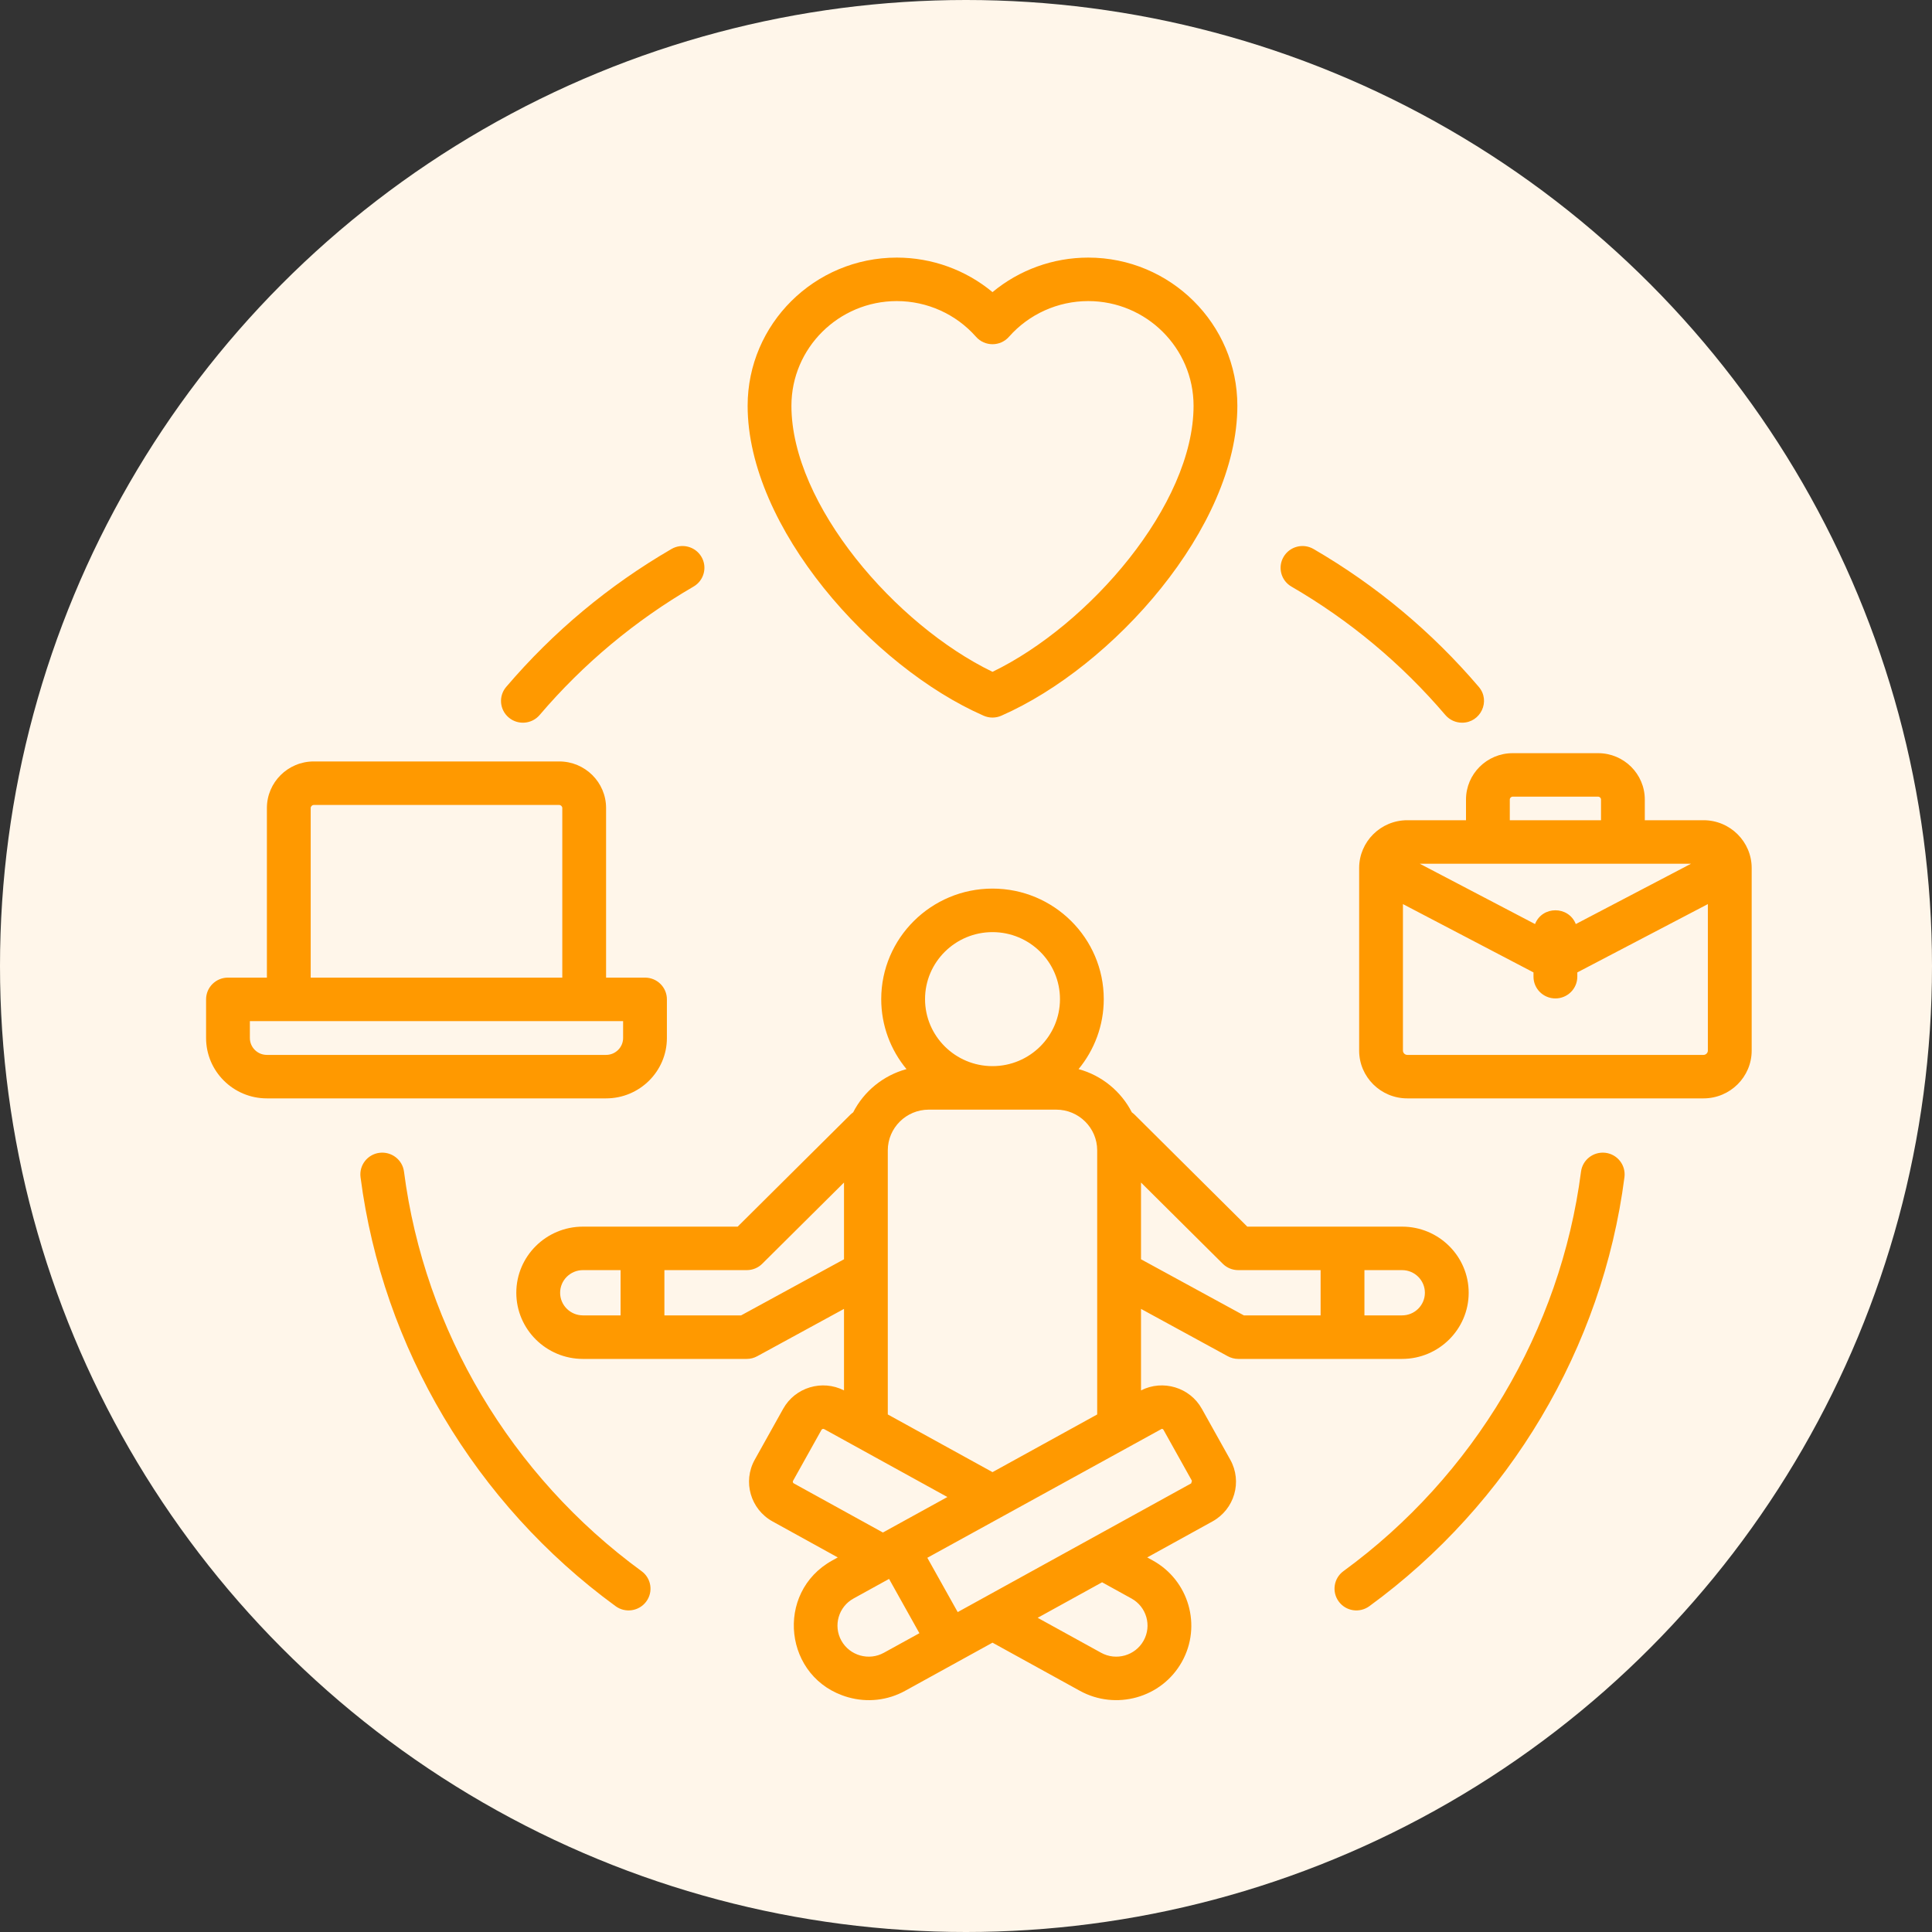
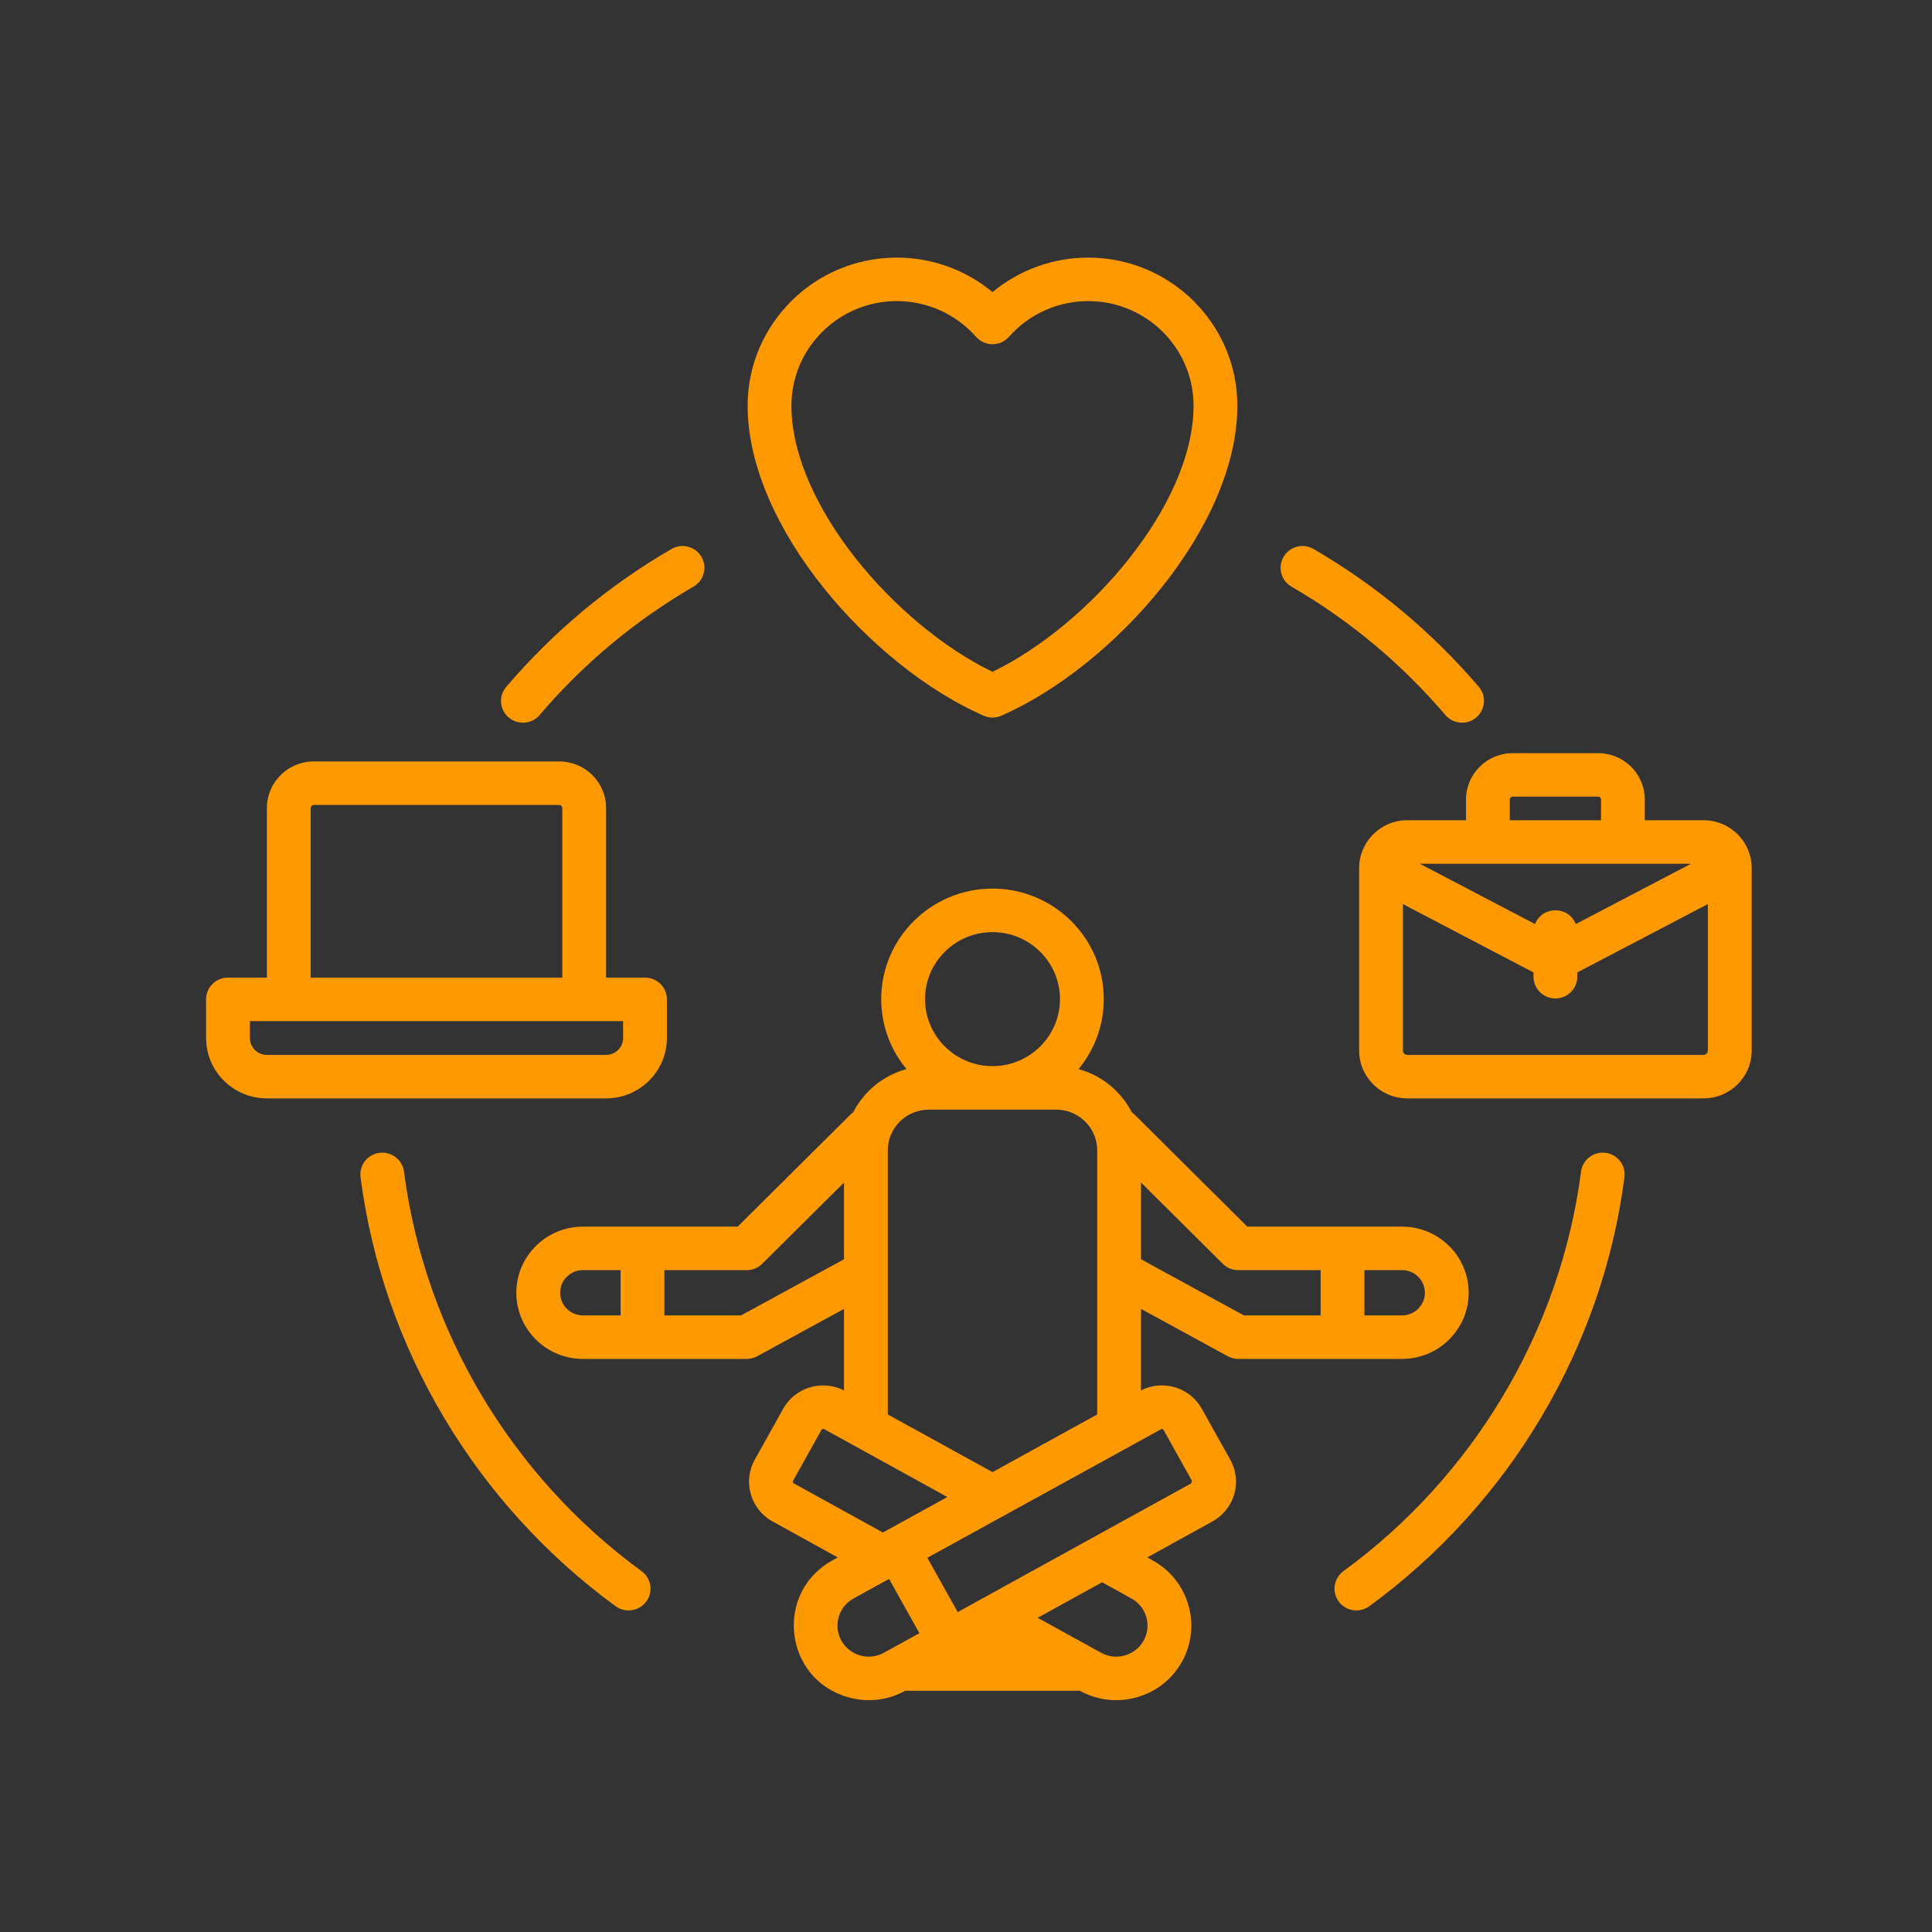
<svg xmlns="http://www.w3.org/2000/svg" width="75" height="75" viewBox="0 0 75 75" fill="none">
  <rect x="0" y="0" width="75" height="75" fill="#333333" stroke="none" />
-   <circle cx="37.5" cy="37.5" r="37.5" fill="#FFF6EA" />
-   <path fill-rule="evenodd" clip-rule="evenodd" d="M63.061 45.698C62.208 52.312 58.598 58.383 53.158 62.352C52.781 62.627 52.251 62.551 51.971 62.172C51.693 61.797 51.774 61.268 52.152 60.992C57.218 57.294 60.578 51.641 61.375 45.482C61.435 45.02 61.861 44.694 62.327 44.752C62.792 44.811 63.12 45.235 63.061 45.698ZM25.087 62.172C24.809 62.549 24.274 62.628 23.898 62.352C18.46 58.383 14.851 52.312 13.996 45.698C13.936 45.235 14.265 44.811 14.731 44.752C15.196 44.694 15.624 45.02 15.683 45.482C16.478 51.641 19.84 57.294 24.905 60.992C25.284 61.268 25.366 61.797 25.087 62.172ZM49.829 21.616C50.066 21.213 50.585 21.076 50.991 21.312C53.422 22.724 55.581 24.525 57.407 26.665C57.877 27.217 57.475 28.055 56.759 28.055C56.517 28.055 56.278 27.954 56.109 27.757C54.408 25.763 52.398 24.086 50.133 22.771C49.727 22.536 49.592 22.018 49.829 21.616ZM19.651 26.665C21.476 24.525 23.635 22.724 26.067 21.312C26.472 21.076 26.993 21.213 27.23 21.616C27.466 22.018 27.329 22.536 26.923 22.771C24.66 24.086 22.648 25.763 20.948 27.757C20.644 28.114 20.105 28.155 19.75 27.855C19.391 27.553 19.347 27.021 19.651 26.665ZM34.814 11.688C35.991 11.688 37.112 12.193 37.889 13.074C38.228 13.458 38.829 13.459 39.168 13.074C39.946 12.193 41.067 11.688 42.245 11.688C44.5 11.688 46.334 13.511 46.334 15.751C46.334 19.592 42.283 24.265 38.529 26.08C34.773 24.265 30.723 19.592 30.723 15.751C30.723 13.511 32.558 11.688 34.814 11.688ZM38.185 27.784C38.403 27.88 38.654 27.88 38.871 27.784C43.206 25.884 48.034 20.475 48.034 15.751C48.034 12.579 45.437 10 42.245 10C40.877 10 39.564 10.48 38.529 11.34C37.495 10.48 36.18 10 34.814 10C31.621 10 29.023 12.579 29.023 15.751C29.023 20.475 33.852 25.884 38.185 27.784ZM45.1 55.468C45.127 55.468 45.154 55.483 45.167 55.507L46.271 57.485L46.241 57.585L37.178 62.581L35.999 60.473L45.1 55.468ZM43.923 62.053L42.783 61.424L40.282 62.803L42.745 64.16C43.33 64.483 44.07 64.272 44.394 63.691C44.72 63.109 44.507 62.374 43.923 62.053ZM34.312 64.16C33.728 64.483 32.987 64.272 32.663 63.691C32.338 63.109 32.55 62.374 33.135 62.053L34.513 61.293L35.691 63.401L34.312 64.16ZM30.815 57.585L34.274 59.492L36.777 58.114L31.994 55.478C31.958 55.458 31.91 55.472 31.89 55.507L30.786 57.485C30.767 57.52 30.78 57.566 30.815 57.585ZM28.77 51.063H25.792V49.306H28.989C29.215 49.306 29.431 49.218 29.59 49.059L32.764 45.906V48.885L28.77 51.063ZM21.744 50.185C21.744 50.669 22.141 51.063 22.629 51.063H24.091V49.306H22.629C22.141 49.306 21.744 49.7 21.744 50.185ZM36.055 43.076C35.178 43.076 34.464 43.786 34.464 44.657V54.909L38.529 57.148L42.593 54.909V44.657C42.593 43.786 41.88 43.076 41.004 43.076H36.055ZM38.529 36.185C39.974 36.185 41.148 37.351 41.148 38.786C41.148 40.22 39.974 41.387 38.529 41.387C37.085 41.387 35.91 40.22 35.91 38.786C35.91 37.351 37.085 36.185 38.529 36.185ZM48.068 49.306H51.266V51.063H48.287L44.294 48.885V45.906L47.468 49.059C47.627 49.218 47.844 49.306 48.068 49.306ZM55.314 50.185C55.314 49.7 54.917 49.306 54.429 49.306H52.967V51.063H54.429C54.917 51.063 55.314 50.669 55.314 50.185ZM47.659 52.647C47.785 52.716 47.927 52.753 48.068 52.753H54.429C55.854 52.753 57.014 51.6 57.014 50.185C57.014 48.768 55.854 47.618 54.429 47.618H48.42L44.045 43.27C44.012 43.237 43.975 43.208 43.938 43.181C43.521 42.367 42.772 41.748 41.87 41.503C42.48 40.762 42.848 39.816 42.848 38.786C42.848 36.42 40.911 34.495 38.529 34.495C36.148 34.495 34.209 36.42 34.209 38.786C34.209 39.816 34.577 40.762 35.19 41.503C34.286 41.748 33.536 42.367 33.12 43.181C33.082 43.208 33.047 43.237 33.013 43.27L28.636 47.618H22.629C21.203 47.618 20.043 48.768 20.043 50.185C20.043 51.6 21.203 52.753 22.629 52.753H28.989C29.132 52.753 29.273 52.716 29.398 52.647L32.764 50.811V53.975C31.917 53.544 30.869 53.854 30.404 54.687L29.299 56.666C28.825 57.516 29.135 58.591 29.991 59.062L32.522 60.459L32.311 60.576C30.058 61.817 30.422 65.176 32.923 65.887C33.666 66.098 34.456 66.013 35.137 65.637L38.529 63.768L41.92 65.637C43.313 66.404 45.096 65.919 45.882 64.51C46.661 63.114 46.152 61.349 44.748 60.576L44.535 60.459L47.067 59.062C47.923 58.59 48.234 57.517 47.759 56.666L46.654 54.687C46.188 53.854 45.14 53.544 44.294 53.975V50.811L47.659 52.647ZM66.131 40.951H54.63C54.539 40.951 54.462 40.874 54.462 40.784V35.097L59.53 37.749V37.915C59.53 38.382 59.911 38.759 60.381 38.759C60.85 38.759 61.231 38.382 61.231 37.915V37.749L66.299 35.097V40.784C66.299 40.874 66.222 40.951 66.131 40.951ZM58.61 31.038C58.61 30.978 58.661 30.926 58.722 30.926H62.04C62.1 30.926 62.151 30.978 62.151 31.038V31.841H58.61V31.038ZM61.172 35.872C60.892 35.16 59.871 35.158 59.59 35.872L55.116 33.53H65.645L61.172 35.872ZM66.131 31.841C67.162 31.841 68 32.674 68 33.697V40.784C68 41.807 67.162 42.639 66.131 42.639H54.63C53.6 42.639 52.762 41.807 52.762 40.784V33.697C52.762 32.674 53.6 31.841 54.63 31.841H56.91V31.038C56.91 30.045 57.722 29.238 58.722 29.238H62.04C63.038 29.238 63.851 30.045 63.851 31.038V31.841H66.131ZM9.7 40.295V39.64H24.189V40.295C24.189 40.657 23.892 40.951 23.529 40.951H10.359C9.995 40.951 9.7 40.657 9.7 40.295ZM12.061 31.367C12.061 31.305 12.117 31.249 12.18 31.249H21.709C21.772 31.249 21.828 31.305 21.828 31.367V37.951H12.061V31.367ZM25.889 40.295C25.889 41.587 24.83 42.639 23.529 42.639H10.359C9.058 42.639 8 41.587 8 40.295V38.795C8 38.328 8.38 37.951 8.85 37.951H10.361V31.367C10.361 30.37 11.177 29.559 12.18 29.559H21.709C22.712 29.559 23.528 30.37 23.528 31.367V37.951H25.039C25.509 37.951 25.889 38.328 25.889 38.795V40.295Z" fill="#FF9900" />
+   <path fill-rule="evenodd" clip-rule="evenodd" d="M63.061 45.698C62.208 52.312 58.598 58.383 53.158 62.352C52.781 62.627 52.251 62.551 51.971 62.172C51.693 61.797 51.774 61.268 52.152 60.992C57.218 57.294 60.578 51.641 61.375 45.482C61.435 45.02 61.861 44.694 62.327 44.752C62.792 44.811 63.12 45.235 63.061 45.698ZM25.087 62.172C24.809 62.549 24.274 62.628 23.898 62.352C18.46 58.383 14.851 52.312 13.996 45.698C13.936 45.235 14.265 44.811 14.731 44.752C15.196 44.694 15.624 45.02 15.683 45.482C16.478 51.641 19.84 57.294 24.905 60.992C25.284 61.268 25.366 61.797 25.087 62.172ZM49.829 21.616C50.066 21.213 50.585 21.076 50.991 21.312C53.422 22.724 55.581 24.525 57.407 26.665C57.877 27.217 57.475 28.055 56.759 28.055C56.517 28.055 56.278 27.954 56.109 27.757C54.408 25.763 52.398 24.086 50.133 22.771C49.727 22.536 49.592 22.018 49.829 21.616ZM19.651 26.665C21.476 24.525 23.635 22.724 26.067 21.312C26.472 21.076 26.993 21.213 27.23 21.616C27.466 22.018 27.329 22.536 26.923 22.771C24.66 24.086 22.648 25.763 20.948 27.757C20.644 28.114 20.105 28.155 19.75 27.855C19.391 27.553 19.347 27.021 19.651 26.665ZM34.814 11.688C35.991 11.688 37.112 12.193 37.889 13.074C38.228 13.458 38.829 13.459 39.168 13.074C39.946 12.193 41.067 11.688 42.245 11.688C44.5 11.688 46.334 13.511 46.334 15.751C46.334 19.592 42.283 24.265 38.529 26.08C34.773 24.265 30.723 19.592 30.723 15.751C30.723 13.511 32.558 11.688 34.814 11.688ZM38.185 27.784C38.403 27.88 38.654 27.88 38.871 27.784C43.206 25.884 48.034 20.475 48.034 15.751C48.034 12.579 45.437 10 42.245 10C40.877 10 39.564 10.48 38.529 11.34C37.495 10.48 36.18 10 34.814 10C31.621 10 29.023 12.579 29.023 15.751C29.023 20.475 33.852 25.884 38.185 27.784ZM45.1 55.468C45.127 55.468 45.154 55.483 45.167 55.507L46.271 57.485L46.241 57.585L37.178 62.581L35.999 60.473L45.1 55.468ZM43.923 62.053L42.783 61.424L40.282 62.803L42.745 64.16C43.33 64.483 44.07 64.272 44.394 63.691C44.72 63.109 44.507 62.374 43.923 62.053ZM34.312 64.16C33.728 64.483 32.987 64.272 32.663 63.691C32.338 63.109 32.55 62.374 33.135 62.053L34.513 61.293L35.691 63.401L34.312 64.16ZM30.815 57.585L34.274 59.492L36.777 58.114L31.994 55.478C31.958 55.458 31.91 55.472 31.89 55.507L30.786 57.485C30.767 57.52 30.78 57.566 30.815 57.585ZM28.77 51.063H25.792V49.306H28.989C29.215 49.306 29.431 49.218 29.59 49.059L32.764 45.906V48.885L28.77 51.063ZM21.744 50.185C21.744 50.669 22.141 51.063 22.629 51.063H24.091V49.306H22.629C22.141 49.306 21.744 49.7 21.744 50.185ZM36.055 43.076C35.178 43.076 34.464 43.786 34.464 44.657V54.909L38.529 57.148L42.593 54.909V44.657C42.593 43.786 41.88 43.076 41.004 43.076H36.055ZM38.529 36.185C39.974 36.185 41.148 37.351 41.148 38.786C41.148 40.22 39.974 41.387 38.529 41.387C37.085 41.387 35.91 40.22 35.91 38.786C35.91 37.351 37.085 36.185 38.529 36.185ZM48.068 49.306H51.266V51.063H48.287L44.294 48.885V45.906L47.468 49.059C47.627 49.218 47.844 49.306 48.068 49.306ZM55.314 50.185C55.314 49.7 54.917 49.306 54.429 49.306H52.967V51.063H54.429C54.917 51.063 55.314 50.669 55.314 50.185ZM47.659 52.647C47.785 52.716 47.927 52.753 48.068 52.753H54.429C55.854 52.753 57.014 51.6 57.014 50.185C57.014 48.768 55.854 47.618 54.429 47.618H48.42L44.045 43.27C44.012 43.237 43.975 43.208 43.938 43.181C43.521 42.367 42.772 41.748 41.87 41.503C42.48 40.762 42.848 39.816 42.848 38.786C42.848 36.42 40.911 34.495 38.529 34.495C36.148 34.495 34.209 36.42 34.209 38.786C34.209 39.816 34.577 40.762 35.19 41.503C34.286 41.748 33.536 42.367 33.12 43.181C33.082 43.208 33.047 43.237 33.013 43.27L28.636 47.618H22.629C21.203 47.618 20.043 48.768 20.043 50.185C20.043 51.6 21.203 52.753 22.629 52.753H28.989C29.132 52.753 29.273 52.716 29.398 52.647L32.764 50.811V53.975C31.917 53.544 30.869 53.854 30.404 54.687L29.299 56.666C28.825 57.516 29.135 58.591 29.991 59.062L32.522 60.459L32.311 60.576C30.058 61.817 30.422 65.176 32.923 65.887C33.666 66.098 34.456 66.013 35.137 65.637L41.92 65.637C43.313 66.404 45.096 65.919 45.882 64.51C46.661 63.114 46.152 61.349 44.748 60.576L44.535 60.459L47.067 59.062C47.923 58.59 48.234 57.517 47.759 56.666L46.654 54.687C46.188 53.854 45.14 53.544 44.294 53.975V50.811L47.659 52.647ZM66.131 40.951H54.63C54.539 40.951 54.462 40.874 54.462 40.784V35.097L59.53 37.749V37.915C59.53 38.382 59.911 38.759 60.381 38.759C60.85 38.759 61.231 38.382 61.231 37.915V37.749L66.299 35.097V40.784C66.299 40.874 66.222 40.951 66.131 40.951ZM58.61 31.038C58.61 30.978 58.661 30.926 58.722 30.926H62.04C62.1 30.926 62.151 30.978 62.151 31.038V31.841H58.61V31.038ZM61.172 35.872C60.892 35.16 59.871 35.158 59.59 35.872L55.116 33.53H65.645L61.172 35.872ZM66.131 31.841C67.162 31.841 68 32.674 68 33.697V40.784C68 41.807 67.162 42.639 66.131 42.639H54.63C53.6 42.639 52.762 41.807 52.762 40.784V33.697C52.762 32.674 53.6 31.841 54.63 31.841H56.91V31.038C56.91 30.045 57.722 29.238 58.722 29.238H62.04C63.038 29.238 63.851 30.045 63.851 31.038V31.841H66.131ZM9.7 40.295V39.64H24.189V40.295C24.189 40.657 23.892 40.951 23.529 40.951H10.359C9.995 40.951 9.7 40.657 9.7 40.295ZM12.061 31.367C12.061 31.305 12.117 31.249 12.18 31.249H21.709C21.772 31.249 21.828 31.305 21.828 31.367V37.951H12.061V31.367ZM25.889 40.295C25.889 41.587 24.83 42.639 23.529 42.639H10.359C9.058 42.639 8 41.587 8 40.295V38.795C8 38.328 8.38 37.951 8.85 37.951H10.361V31.367C10.361 30.37 11.177 29.559 12.18 29.559H21.709C22.712 29.559 23.528 30.37 23.528 31.367V37.951H25.039C25.509 37.951 25.889 38.328 25.889 38.795V40.295Z" fill="#FF9900" />
</svg>